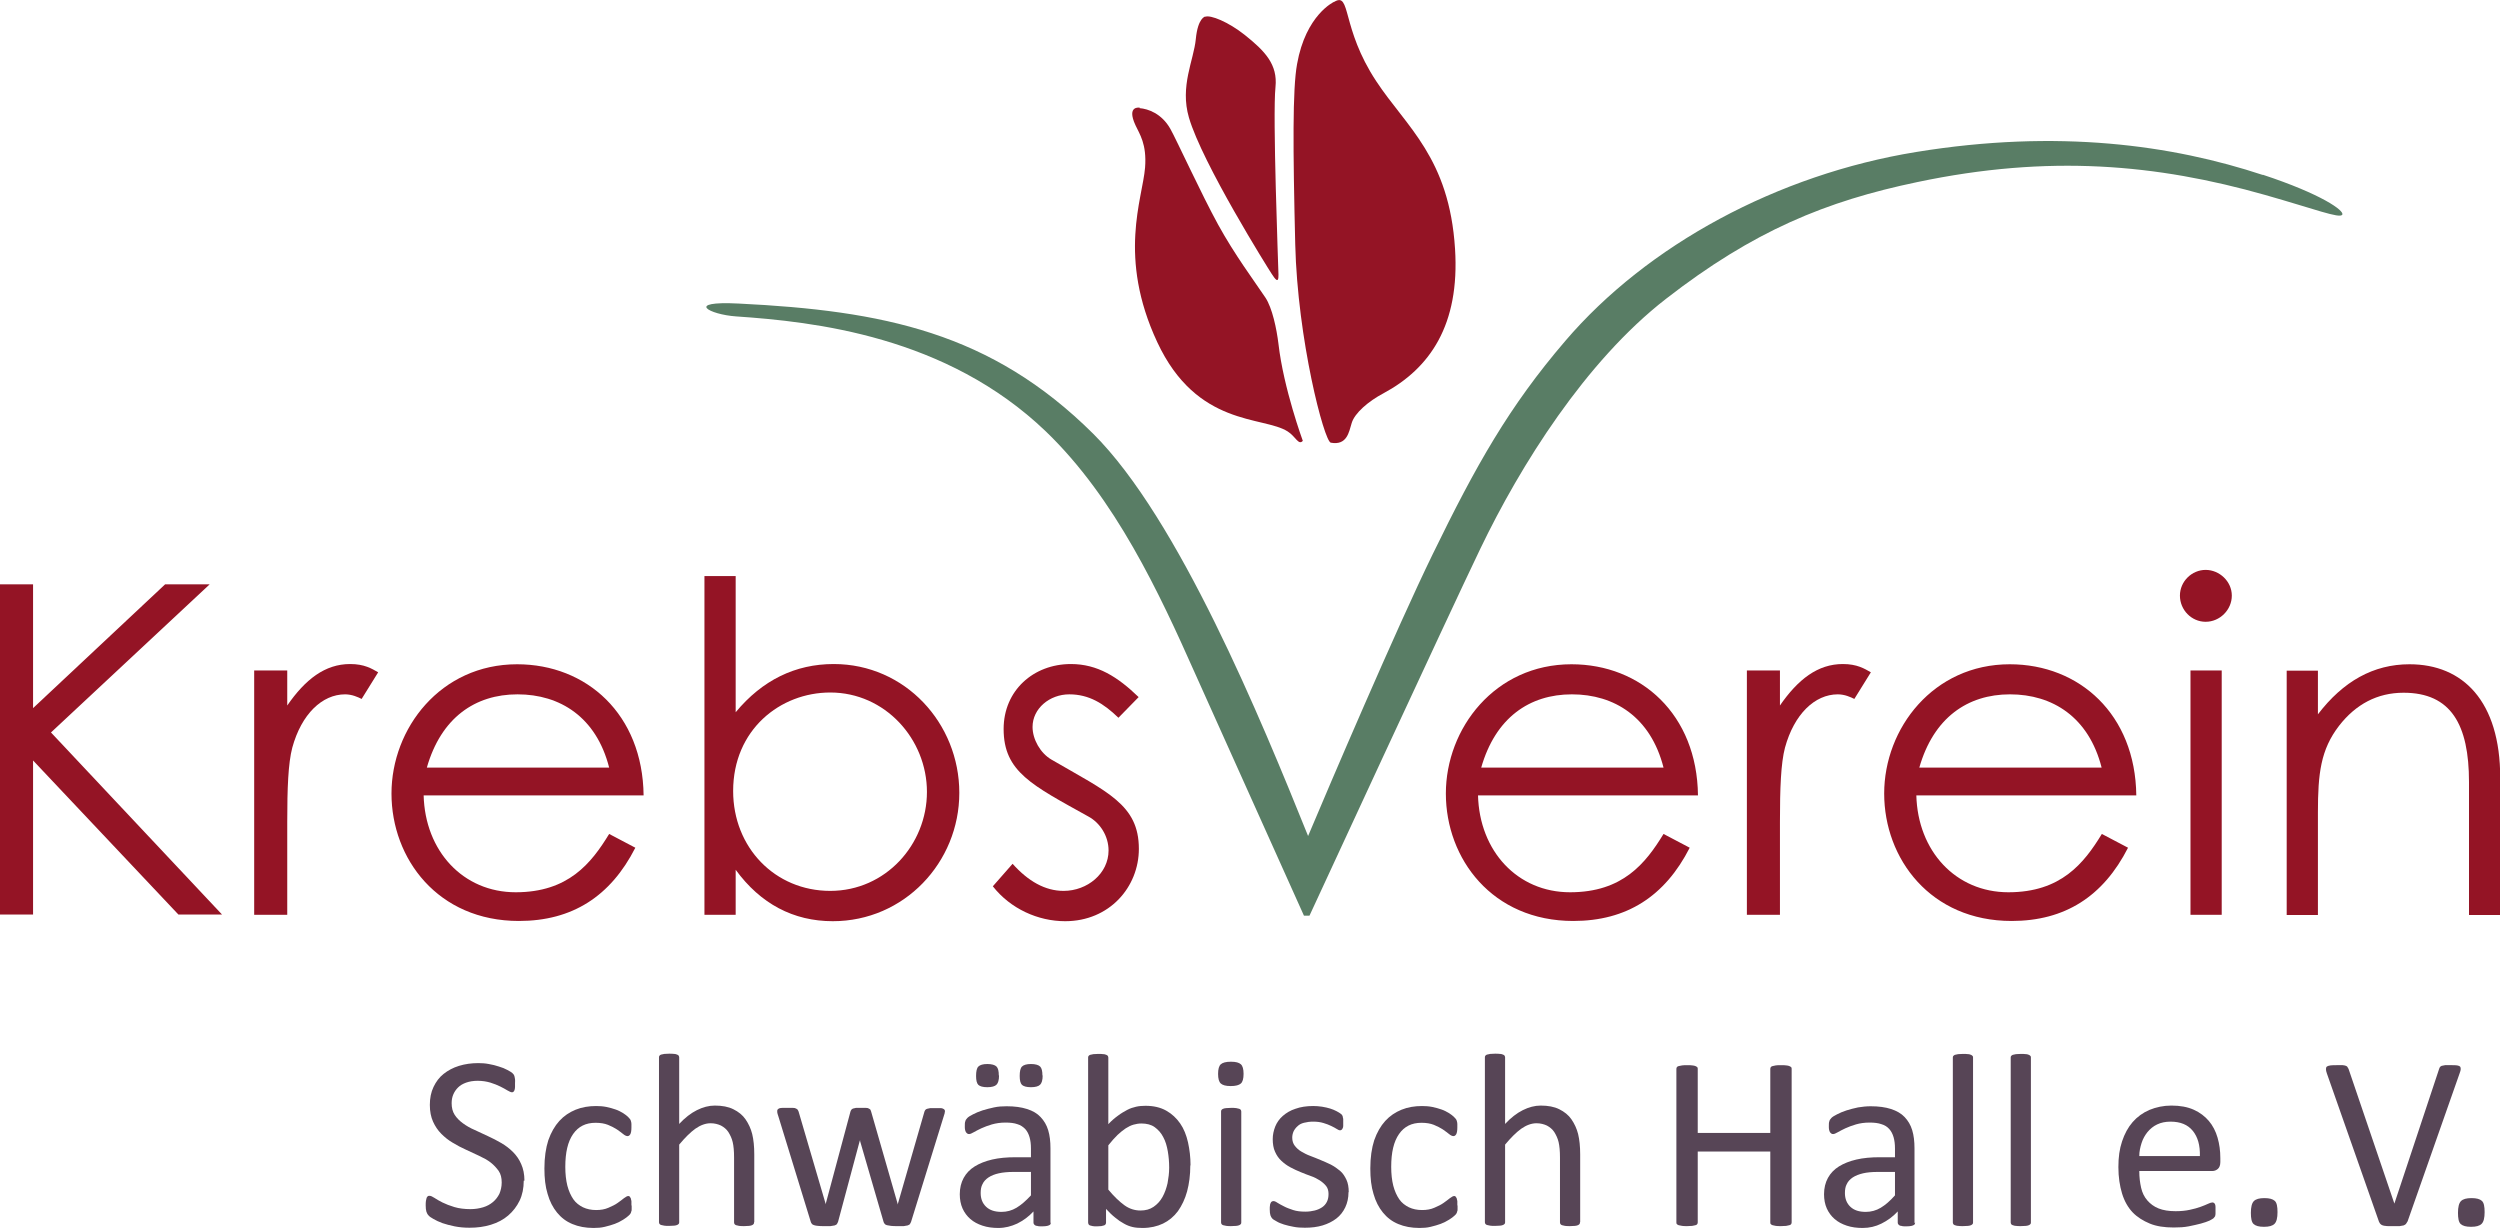
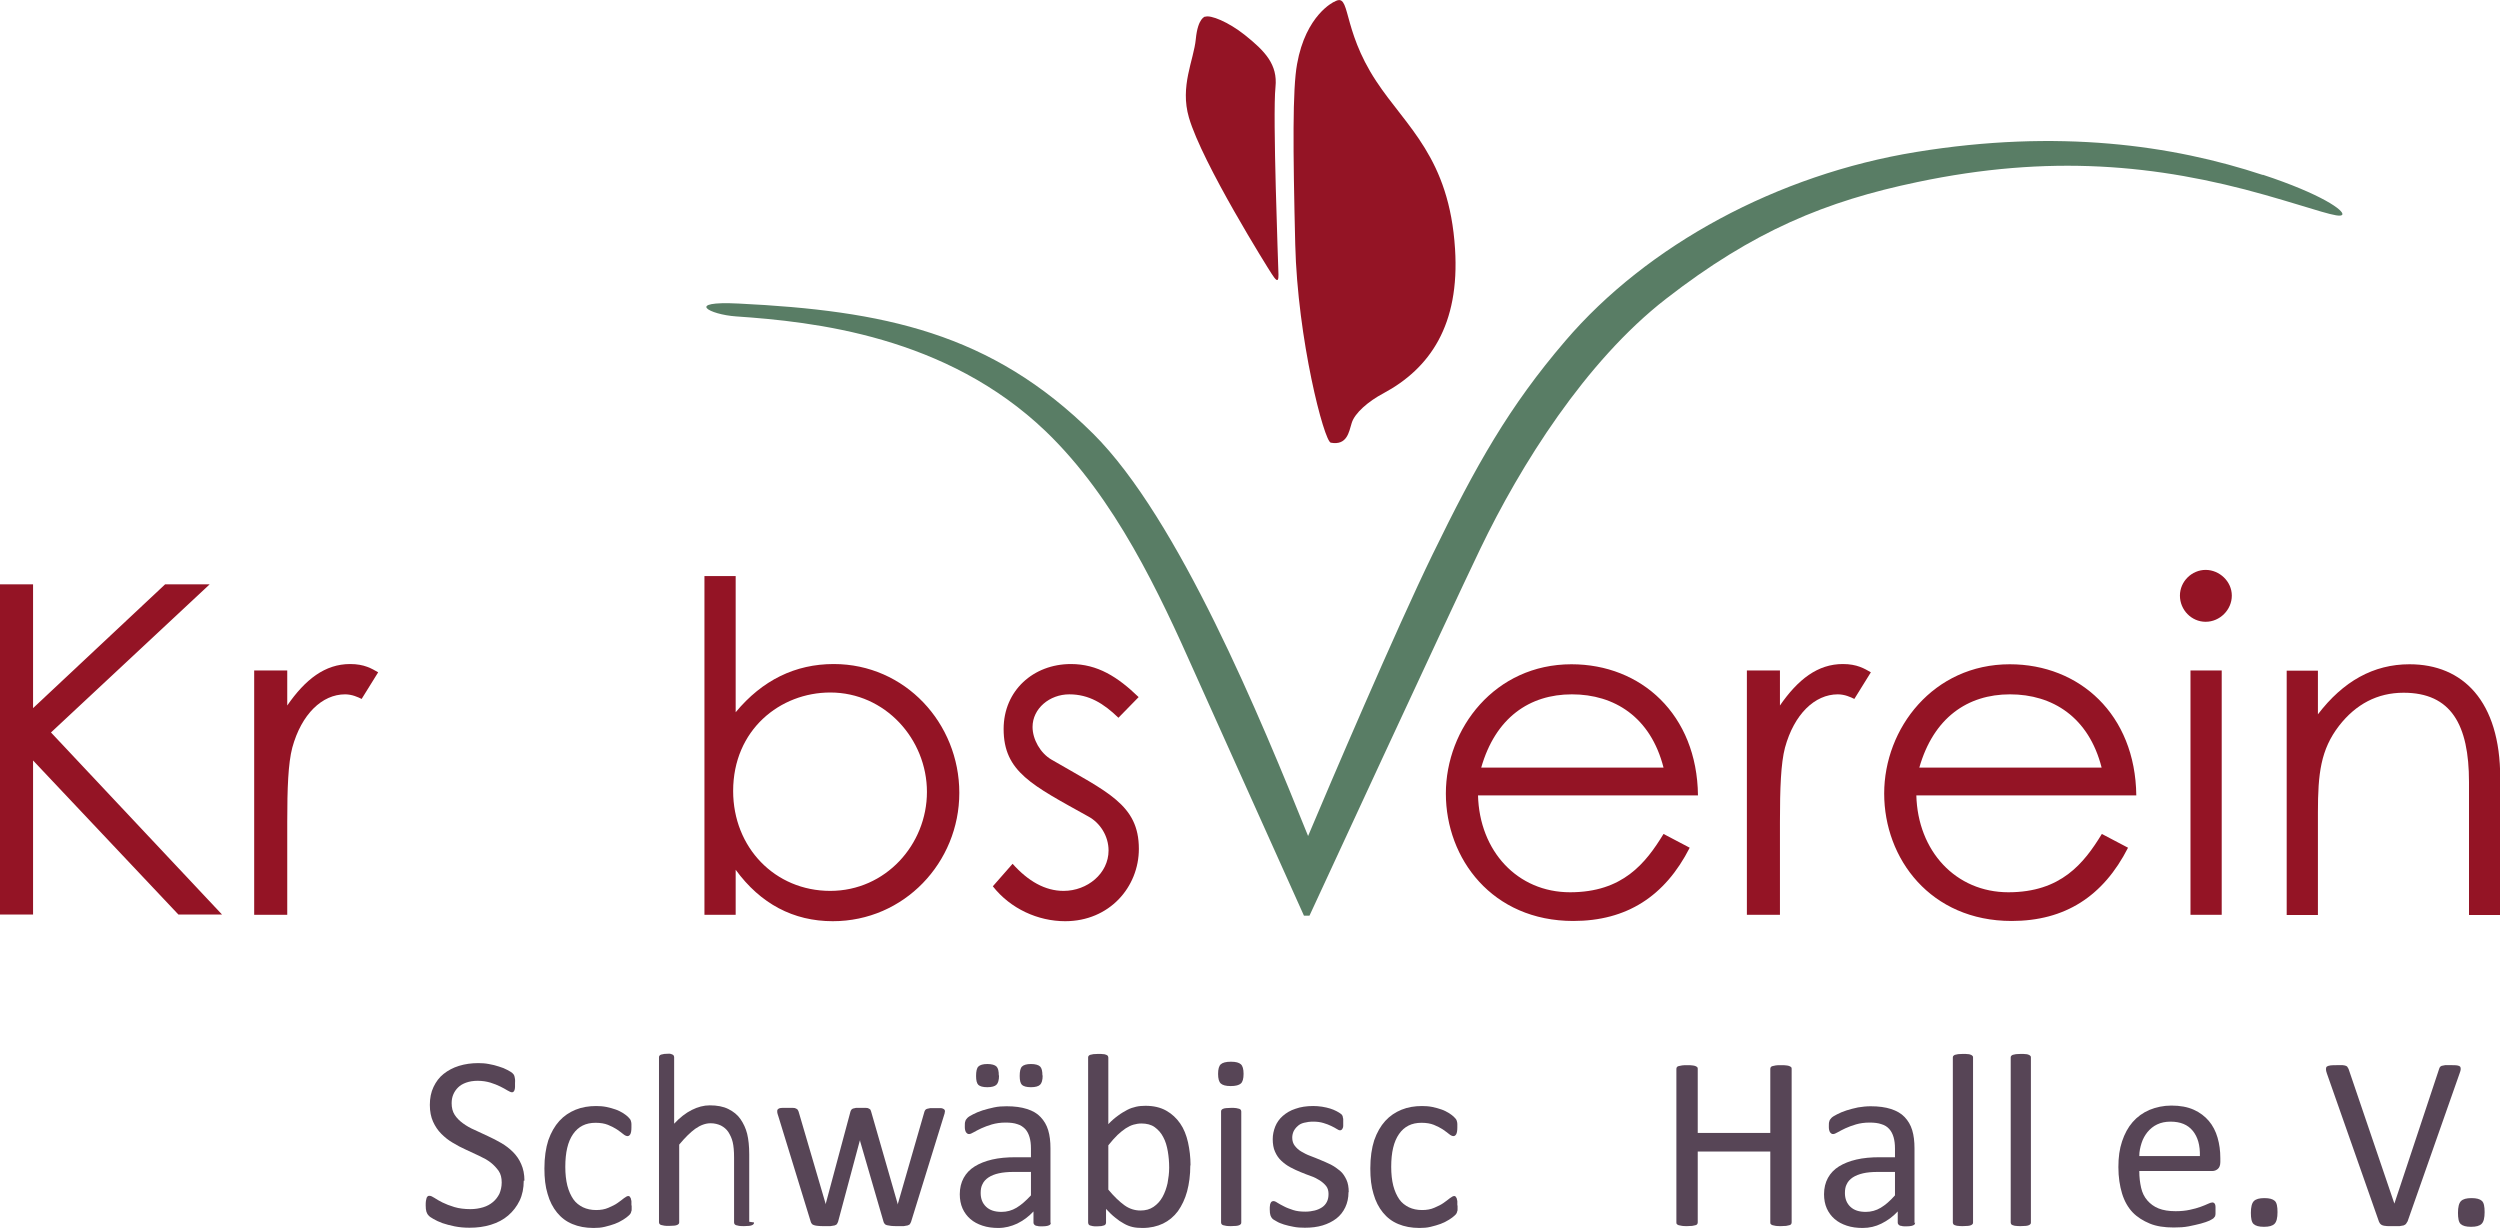
<svg xmlns="http://www.w3.org/2000/svg" id="Layer_2" viewBox="0 0 108.88 53.48">
  <defs>
    <style>
      .cls-1 {
        fill: #941425;
      }

      .cls-1, .cls-2, .cls-3 {
        stroke-width: 0px;
      }

      .cls-2 {
        fill: #574556;
      }

      .cls-3 {
        fill: #597d65;
      }
    </style>
  </defs>
  <g id="Ebene_1">
    <g>
      <g>
        <path class="cls-1" d="M58.11.08c.74-.45.29,1.13,1.83,3.46,1.31,1.99,3.18,3.33,3.43,7.3.21,3.31-1.09,5.2-3.12,6.29-.66.35-1.25.86-1.38,1.29-.12.39-.2.99-.91.86-.29-.05-1.45-4.5-1.55-8.64s-.12-6.76.08-7.85c.38-2.15,1.61-2.71,1.61-2.71Z" />
        <path class="cls-1" d="M52.49.73c.23-.09,1,.22,1.72.79.89.71,1.44,1.29,1.34,2.27-.13,1.23.12,7.73.13,8.17s-.16.17-.3-.04-3.02-4.81-3.6-6.8c-.4-1.37.21-2.49.3-3.42s.41-.98.41-.98Z" />
-         <path class="cls-1" d="M49.63,4.71c.37.03.96.23,1.34.9.26.46,1.36,2.86,2.08,4.17s1.55,2.42,2.06,3.18c.3.45.49,1.36.57,2.02.22,1.93,1.06,4.22,1.06,4.22-.19.21-.31-.19-.66-.41-1.06-.68-3.95-.18-5.68-3.89s-.64-6.24-.53-7.6c.08-1.03-.24-1.46-.42-1.85-.4-.87.19-.76.19-.76Z" />
      </g>
      <g>
        <path class="cls-1" d="M0,25.45h1.44v5.39l5.75-5.39h1.94l-6.91,6.45,7.45,7.93h-1.9l-6.33-6.71v6.71H0v-14.39Z" />
        <path class="cls-1" d="M12.5,30.74c.8-1.16,1.66-1.82,2.75-1.82.62,0,.94.2,1.22.36l-.72,1.16c-.16-.08-.42-.2-.72-.2-1,0-1.9.86-2.3,2.32-.18.68-.22,1.78-.22,3.23v4.05h-1.44v-10.64h1.44v1.54Z" />
-         <path class="cls-1" d="M18.45,34.63c.06,2.44,1.72,4.23,4.01,4.23s3.29-1.26,4.07-2.54l1.14.6c-1.08,2.12-2.75,3.19-5.07,3.19-3.53,0-5.55-2.71-5.55-5.55s2.14-5.63,5.47-5.63c3.03,0,5.47,2.18,5.51,5.71h-9.58ZM26.53,33.43c-.56-2.2-2.14-3.19-3.99-3.19s-3.33,1.02-3.95,3.19h7.93Z" />
        <path class="cls-1" d="M32.04,39.84h-1.36v-14.75h1.36v5.93c1.16-1.4,2.6-2.1,4.27-2.1,3.11,0,5.47,2.58,5.47,5.61s-2.4,5.59-5.51,5.59c-1.72,0-3.15-.76-4.23-2.24v1.96ZM40.37,34.49c0-2.3-1.82-4.33-4.21-4.33-2.18,0-4.23,1.62-4.23,4.29,0,2.46,1.82,4.35,4.23,4.35s4.21-2.02,4.21-4.31Z" />
        <path class="cls-1" d="M44.1,37.62c.68.76,1.42,1.18,2.22,1.18,1.04,0,1.96-.76,1.96-1.76,0-.62-.36-1.2-.88-1.48-2.44-1.36-3.69-1.94-3.69-3.81,0-1.68,1.3-2.83,2.93-2.83,1.16,0,2.04.56,2.95,1.44l-.88.9c-.64-.62-1.28-1.02-2.14-1.02s-1.6.62-1.6,1.42c0,.54.34,1.14.82,1.42,2.44,1.42,3.81,1.96,3.81,3.89,0,1.66-1.28,3.15-3.21,3.15-1.18,0-2.38-.54-3.15-1.52l.86-.98Z" />
        <path class="cls-1" d="M64.37,34.63c.06,2.44,1.72,4.23,4.01,4.23s3.29-1.26,4.07-2.54l1.14.6c-1.08,2.12-2.75,3.19-5.07,3.19-3.53,0-5.55-2.71-5.55-5.55s2.14-5.63,5.47-5.63c3.03,0,5.47,2.18,5.51,5.71h-9.58ZM72.45,33.43c-.56-2.2-2.14-3.19-3.99-3.19s-3.33,1.02-3.95,3.19h7.93Z" />
        <path class="cls-1" d="M77.51,30.74c.8-1.16,1.66-1.82,2.75-1.82.62,0,.94.2,1.22.36l-.72,1.16c-.16-.08-.42-.2-.72-.2-1,0-1.9.86-2.3,2.32-.18.68-.22,1.78-.22,3.23v4.05h-1.44v-10.64h1.44v1.54Z" />
        <path class="cls-1" d="M83.46,34.63c.06,2.44,1.72,4.23,4.01,4.23s3.29-1.26,4.07-2.54l1.14.6c-1.08,2.12-2.75,3.19-5.07,3.19-3.53,0-5.55-2.71-5.55-5.55s2.14-5.63,5.47-5.63c3.03,0,5.47,2.18,5.51,5.71h-9.58ZM91.53,33.43c-.56-2.2-2.14-3.19-3.99-3.19s-3.33,1.02-3.95,3.19h7.93Z" />
        <path class="cls-1" d="M97.2,25.94c0,.62-.52,1.14-1.14,1.14s-1.12-.52-1.12-1.14.52-1.12,1.12-1.12,1.14.5,1.14,1.12ZM95.4,29.2h1.36v10.64h-1.36v-10.64Z" />
        <path class="cls-1" d="M100.95,31.11c1.1-1.44,2.42-2.18,3.99-2.18,2.32,0,3.95,1.6,3.95,4.95v5.97h-1.36v-5.79c0-2.5-.78-3.89-2.85-3.89-1.14,0-2.08.5-2.81,1.44-.8,1.04-.92,2.08-.92,3.77v4.47h-1.36v-10.64h1.36v1.9Z" />
      </g>
      <path class="cls-3" d="M98.55,7.62c-3.93-1.3-8.91-2.01-15.1-1-6.02.98-11.7,4.04-15.28,8.23-2.45,2.86-3.88,5.4-5.78,9.3-1.58,3.24-4.52,10.12-5.42,12.26-2.06-5.11-5.64-13.82-9.36-17.52-4.45-4.42-9.16-5.36-15.44-5.67-2.37-.12-1.28.48-.11.56,3.36.23,9.15.84,13.5,5.02,3.02,2.91,4.94,7.05,6.47,10.49h0s4.76,10.59,4.76,10.59h.24s6.03-13.05,7.44-15.98c1.75-3.64,4.58-8.16,8.08-10.88,3.82-2.97,6.98-4.26,10.95-5.09,5.74-1.21,10.43-.78,15.15.56,2.15.61,3.25,1.04,3.36.86.11-.17-.91-.9-3.46-1.74Z" />
    </g>
    <g>
      <path class="cls-2" d="M22.81,51.42c0,.33-.06.62-.18.87-.12.25-.29.47-.5.65-.21.18-.46.31-.75.4-.29.09-.6.13-.93.13-.23,0-.45-.02-.65-.06-.2-.04-.38-.09-.53-.14-.16-.06-.29-.12-.39-.18-.11-.06-.18-.11-.22-.16-.04-.04-.07-.1-.09-.16-.02-.07-.03-.16-.03-.27,0-.08,0-.14.01-.2s.02-.09.03-.13c.01-.03.03-.05.05-.07s.05-.02.08-.02c.05,0,.12.03.21.09.09.06.21.13.35.2.14.07.32.14.52.2.2.06.44.09.7.09.2,0,.38-.03.55-.08.17-.05.31-.13.43-.23.12-.1.21-.22.28-.36.06-.14.1-.31.1-.49,0-.2-.04-.37-.13-.5s-.21-.26-.35-.37-.31-.2-.5-.29c-.19-.09-.38-.18-.58-.27-.2-.09-.39-.19-.57-.3-.19-.11-.35-.24-.5-.39s-.27-.33-.36-.53c-.09-.2-.14-.44-.14-.73s.05-.55.16-.78c.11-.23.25-.42.44-.57.19-.15.41-.27.67-.35.26-.08.54-.12.84-.12.15,0,.31.01.46.04.16.03.3.06.44.11.14.04.26.09.37.15s.18.1.21.13c.03.03.06.06.07.08s.02.04.03.08.01.07.02.11,0,.1,0,.17c0,.06,0,.12,0,.17,0,.05-.01.09-.02.13s-.03.06-.05.08c-.02.02-.04.02-.07.02-.04,0-.1-.03-.19-.08-.08-.05-.19-.11-.31-.17s-.27-.12-.43-.17c-.17-.05-.35-.08-.56-.08-.19,0-.36.03-.5.08s-.26.12-.35.21-.16.19-.21.31-.07.24-.07.38c0,.19.04.36.13.5.09.14.21.26.36.37.15.11.32.21.51.29.19.09.38.18.58.27.2.09.39.19.58.3s.36.24.51.39c.15.15.27.32.36.53.09.2.14.44.14.72Z" />
      <path class="cls-2" d="M27.51,52.5c0,.06,0,.11,0,.16s0,.08-.02.11c0,.03-.02.06-.03.08-.01.02-.04.06-.09.1-.04.04-.12.1-.23.17s-.23.13-.36.18c-.13.05-.28.09-.44.13s-.32.05-.49.05c-.35,0-.66-.06-.92-.17-.27-.11-.49-.28-.67-.5-.18-.22-.32-.49-.41-.81-.1-.32-.14-.69-.14-1.11,0-.48.06-.89.17-1.23.12-.34.28-.62.48-.84.2-.22.44-.38.71-.49.27-.11.57-.16.89-.16.15,0,.3.01.45.04.15.03.28.07.4.11s.23.1.33.16c.09.06.16.11.21.16s.07.08.09.1c.02.03.03.05.04.09s.02.07.02.12,0,.1,0,.16c0,.14-.02.24-.05.29s-.07.08-.12.08c-.05,0-.12-.03-.19-.09-.07-.06-.16-.12-.27-.2-.11-.07-.24-.14-.39-.2-.15-.06-.33-.09-.54-.09-.43,0-.75.16-.98.49-.23.33-.34.8-.34,1.43,0,.31.03.58.09.82.06.23.15.43.26.59.11.16.26.27.42.35.17.08.36.12.57.12s.38-.03.54-.1.29-.13.4-.21c.11-.08.21-.15.28-.21.08-.06.14-.09.18-.09.02,0,.05,0,.06.02s.03.04.05.07c.01.03.02.08.03.13,0,.05,0,.11,0,.19Z" />
-       <path class="cls-2" d="M32.84,53.24s0,.05-.02.07-.04.04-.07.05-.08.03-.13.03-.13.01-.21.01-.16,0-.22-.01-.1-.02-.13-.03-.06-.03-.07-.05-.02-.04-.02-.07v-2.83c0-.28-.02-.5-.06-.67s-.11-.31-.19-.44c-.08-.12-.19-.21-.32-.28-.13-.06-.28-.1-.45-.1-.22,0-.44.08-.67.24-.22.16-.45.39-.7.69v3.38s0,.05-.02.07-.04.04-.07.05-.08.03-.13.03-.13.01-.22.01-.16,0-.21-.01-.1-.02-.14-.03c-.03-.01-.06-.03-.07-.05-.01-.02-.02-.04-.02-.07v-7.18s0-.05.02-.07c.01-.02.04-.04.07-.05.03-.01.08-.02.14-.03.06,0,.13-.01.21-.01s.16,0,.22.01c.06,0,.1.02.13.03.03.01.06.03.07.05s.02.05.02.07v2.9c.25-.27.51-.47.77-.6s.52-.2.78-.2c.32,0,.59.05.81.16.22.11.4.25.53.44s.23.4.29.64c.06.25.09.54.09.89v2.94Z" />
+       <path class="cls-2" d="M32.84,53.24s0,.05-.02.07-.04.04-.07.05-.08.03-.13.03-.13.01-.21.01-.16,0-.22-.01-.1-.02-.13-.03-.06-.03-.07-.05-.02-.04-.02-.07v-2.83c0-.28-.02-.5-.06-.67s-.11-.31-.19-.44c-.08-.12-.19-.21-.32-.28-.13-.06-.28-.1-.45-.1-.22,0-.44.08-.67.24-.22.16-.45.39-.7.69v3.38s0,.05-.02.07-.04.04-.07.05-.08.03-.13.03-.13.01-.22.01-.16,0-.21-.01-.1-.02-.14-.03c-.03-.01-.06-.03-.07-.05-.01-.02-.02-.04-.02-.07v-7.18s0-.05.02-.07c.01-.02.04-.04.07-.05.03-.01.08-.02.14-.03.06,0,.13-.01.21-.01c.06,0,.1.02.13.03.03.01.06.03.07.05s.02.05.02.07v2.9c.25-.27.51-.47.77-.6s.52-.2.78-.2c.32,0,.59.05.81.16.22.11.4.25.53.44s.23.4.29.64c.06.25.09.54.09.89v2.94Z" />
      <path class="cls-2" d="M41.15,48.4s0,.05-.01.09-.02.08-.04.13l-1.42,4.59s-.03.07-.05.1c-.02.03-.06.04-.1.06-.04.01-.1.02-.17.03-.07,0-.16,0-.27,0s-.2,0-.28-.01-.14-.02-.18-.03c-.04-.01-.08-.03-.1-.06-.02-.02-.04-.05-.05-.09l-1.02-3.51v-.05s-.02.05-.02.05l-.94,3.51s-.03.07-.05.1c-.02.03-.06.04-.1.06-.05.01-.11.02-.18.03-.07,0-.16,0-.27,0s-.2,0-.27-.01c-.07,0-.13-.02-.17-.03-.04-.01-.08-.03-.1-.06-.02-.02-.04-.05-.05-.09l-1.41-4.59c-.02-.05-.03-.1-.04-.13s-.01-.07-.01-.09c0-.03,0-.06.02-.08s.04-.04.07-.05c.03-.01.08-.02.14-.02.06,0,.13,0,.21,0,.1,0,.18,0,.24,0,.06,0,.11.01.14.03s.06.03.07.05.03.05.04.08l1.17,3.99v.05s.02-.05.02-.05l1.07-3.99s.02-.06.04-.08c.02-.02.04-.04.07-.05s.08-.02.13-.03c.06,0,.13,0,.22,0s.16,0,.21,0c.06,0,.1.01.13.03s.06.03.07.05.02.05.03.08l1.15,4v.05s.02-.05.02-.05l1.15-3.99s.02-.06.04-.08c.02-.02.04-.04.08-.05.03-.01.08-.02.14-.03.06,0,.13,0,.23,0,.09,0,.15,0,.21,0,.05,0,.09.01.12.03.03.01.05.03.06.05.01.02.02.04.02.08Z" />
      <path class="cls-2" d="M45.77,53.24s-.01.08-.04.1-.07.04-.12.05c-.05.01-.12.02-.22.02s-.17,0-.22-.02c-.06,0-.1-.03-.12-.05s-.04-.05-.04-.1v-.48c-.21.23-.45.4-.71.53-.26.12-.53.19-.82.19-.25,0-.48-.03-.69-.1-.21-.07-.38-.16-.53-.29-.14-.12-.26-.28-.34-.46-.08-.18-.12-.39-.12-.62,0-.27.06-.51.17-.71.11-.2.27-.37.48-.5s.46-.23.76-.3.64-.1,1.02-.1h.67v-.38c0-.19-.02-.35-.06-.49s-.1-.26-.19-.36c-.09-.09-.2-.17-.34-.21-.14-.05-.31-.07-.52-.07-.22,0-.41.03-.59.08-.17.05-.33.11-.46.17-.13.06-.24.12-.33.17-.09.05-.15.08-.2.08-.03,0-.05,0-.08-.02-.02-.01-.04-.04-.06-.06-.02-.03-.03-.07-.04-.11s-.01-.09-.01-.15c0-.09,0-.16.02-.21.01-.05.04-.1.09-.15.05-.05.13-.1.25-.16s.25-.12.41-.17.32-.09.5-.13.37-.05.55-.05c.35,0,.64.04.89.12s.44.19.59.35.26.34.33.57.1.49.1.79v3.26ZM43.51,46.84c0,.2-.04.33-.11.4s-.2.11-.4.11-.32-.04-.39-.1c-.07-.07-.1-.2-.1-.39,0-.2.03-.34.1-.41.07-.07.2-.11.39-.11s.33.04.4.11.1.2.1.39ZM44.89,51.04h-.76c-.24,0-.45.02-.63.06s-.33.1-.45.18c-.12.08-.21.18-.26.29-.06.11-.08.24-.08.39,0,.25.08.45.24.6.16.15.38.22.67.22.23,0,.45-.06.65-.18.2-.12.41-.3.63-.54v-1.03ZM45.41,46.84c0,.2-.04.33-.11.4s-.2.11-.4.11-.32-.04-.39-.1c-.07-.07-.1-.2-.1-.39,0-.2.03-.34.1-.41.07-.07.2-.11.39-.11s.33.04.4.11.1.2.1.39Z" />
      <path class="cls-2" d="M51.84,50.76c0,.42-.05.79-.14,1.13-.09.33-.23.62-.4.86-.18.24-.4.42-.65.54s-.55.19-.89.19c-.15,0-.3-.01-.43-.04-.13-.03-.26-.08-.38-.15-.13-.07-.25-.15-.38-.26-.13-.1-.26-.23-.4-.38v.59s0,.05-.02.08-.04.04-.07.05-.07.02-.12.03c-.05,0-.11.01-.19.01s-.13,0-.18-.01-.09-.02-.12-.03-.05-.03-.06-.05-.02-.05-.02-.08v-7.18s0-.05.02-.07c.01-.02.04-.04.07-.05.03-.01.08-.02.14-.03.06,0,.13-.01.21-.01s.16,0,.22.01c.06,0,.1.02.13.03.03.01.06.03.07.05s.02.05.02.07v2.9c.14-.15.28-.27.42-.37.13-.1.27-.18.4-.25s.26-.11.39-.14.27-.04.41-.04c.35,0,.65.07.9.21.25.14.45.33.61.56.16.23.27.51.34.82.07.32.11.65.11,1ZM50.92,50.86c0-.25-.02-.49-.06-.72-.04-.23-.1-.44-.2-.62-.09-.18-.22-.32-.37-.43s-.35-.16-.58-.16c-.12,0-.23.02-.34.05-.11.03-.23.09-.34.16-.12.08-.23.17-.36.29-.12.12-.26.27-.4.45v1.93c.25.3.48.52.7.68.22.16.46.23.7.23.22,0,.41-.05.57-.16.16-.11.29-.25.39-.43.1-.18.17-.38.22-.6.04-.22.07-.44.07-.67Z" />
      <path class="cls-2" d="M54.16,46.77c0,.21-.04.35-.12.42s-.22.11-.44.11-.35-.04-.43-.11c-.08-.07-.12-.21-.12-.42s.04-.35.12-.42.22-.11.44-.11.35.04.43.11c.08.07.12.21.12.42ZM54.06,53.24s0,.05-.02.07-.04.04-.07.05-.08.03-.13.03-.13.01-.22.01-.16,0-.21-.01-.1-.02-.14-.03c-.03-.01-.06-.03-.07-.05-.01-.02-.02-.04-.02-.07v-4.83s0-.05.02-.07c.01-.02.04-.04.07-.05.03-.01.08-.03.14-.03s.13-.01.21-.01.16,0,.22.01.1.02.13.03.06.03.07.05.02.04.02.07v4.83Z" />
      <path class="cls-2" d="M58.73,51.92c0,.25-.05.47-.14.66-.09.19-.22.36-.39.49s-.37.23-.6.3-.49.1-.77.1c-.17,0-.34-.01-.49-.04-.16-.03-.29-.06-.42-.1-.12-.04-.23-.08-.31-.13s-.15-.08-.19-.12-.07-.09-.09-.15-.03-.15-.03-.26c0-.07,0-.13.01-.17,0-.05.02-.08.03-.11s.03-.05.05-.06c.02-.01.04-.02.07-.02.04,0,.1.02.17.07.08.05.17.1.29.16.11.06.25.11.4.16.15.05.33.07.53.07.15,0,.29-.02.41-.05s.23-.08.32-.14.16-.14.21-.24c.05-.1.07-.21.07-.34s-.03-.25-.1-.34c-.07-.09-.16-.17-.28-.25-.11-.07-.24-.14-.39-.19s-.29-.11-.44-.17c-.15-.06-.3-.13-.45-.21-.15-.08-.27-.17-.39-.28s-.21-.24-.28-.4c-.07-.15-.1-.34-.1-.55,0-.19.04-.37.11-.55.07-.17.18-.33.33-.46s.33-.24.55-.31c.22-.08.48-.12.77-.12.13,0,.26.01.39.03s.25.05.35.08c.1.03.19.07.27.11.07.04.13.07.17.1.04.03.06.05.08.07.01.02.02.05.03.07,0,.03.01.06.02.1,0,.04,0,.09,0,.15,0,.06,0,.11,0,.16,0,.04-.01.08-.03.11-.01.03-.03.05-.05.06s-.04.02-.06.02c-.03,0-.08-.02-.14-.06s-.14-.08-.24-.13-.21-.09-.34-.13c-.13-.04-.28-.06-.45-.06-.15,0-.28.02-.4.05s-.21.08-.28.15c-.07.06-.13.14-.17.22-.04.09-.06.18-.06.28,0,.14.04.26.11.35s.16.18.28.25.25.14.39.19.3.12.45.18c.15.06.3.13.45.2.15.08.28.17.4.27s.21.24.28.39c.07.15.1.33.1.54Z" />
      <path class="cls-2" d="M63.48,52.5c0,.06,0,.11,0,.16s0,.08-.02.11c0,.03-.02.06-.03.08-.01.02-.04.06-.09.1-.04.04-.12.1-.23.17s-.23.13-.36.18c-.13.05-.28.09-.44.13s-.32.05-.49.05c-.35,0-.66-.06-.92-.17-.27-.11-.49-.28-.67-.5-.18-.22-.32-.49-.41-.81-.1-.32-.14-.69-.14-1.11,0-.48.06-.89.17-1.23.12-.34.28-.62.48-.84.2-.22.44-.38.71-.49.27-.11.57-.16.89-.16.15,0,.3.01.45.04.15.03.28.07.4.11s.23.1.33.16c.09.06.16.11.21.16s.07.08.09.1c.02.03.03.05.04.09s.02.07.02.12,0,.1,0,.16c0,.14-.02.24-.05.29s-.07.08-.12.08c-.05,0-.12-.03-.19-.09-.07-.06-.16-.12-.27-.2-.11-.07-.24-.14-.39-.2-.15-.06-.33-.09-.54-.09-.43,0-.75.16-.98.49-.23.33-.34.8-.34,1.43,0,.31.03.58.09.82.06.23.15.43.26.59.11.16.26.27.42.35.17.08.36.12.57.12s.38-.03.54-.1.29-.13.4-.21c.11-.08.21-.15.28-.21.08-.06.14-.09.18-.09.02,0,.05,0,.06.02s.03.04.05.07c.01.03.02.08.03.13,0,.05,0,.11,0,.19Z" />
-       <path class="cls-2" d="M68.81,53.24s0,.05-.02.07-.04.04-.07.05-.08.03-.13.03-.13.01-.21.01-.16,0-.22-.01-.1-.02-.13-.03-.06-.03-.07-.05-.02-.04-.02-.07v-2.83c0-.28-.02-.5-.06-.67s-.11-.31-.19-.44c-.08-.12-.19-.21-.32-.28-.13-.06-.28-.1-.45-.1-.22,0-.44.08-.67.24-.22.16-.45.39-.7.69v3.38s0,.05-.02.07-.04.04-.07.05-.08.03-.13.03-.13.01-.22.01-.16,0-.21-.01-.1-.02-.14-.03c-.03-.01-.06-.03-.07-.05-.01-.02-.02-.04-.02-.07v-7.18s0-.05.02-.07c.01-.02.04-.04.07-.05.03-.01.08-.02.14-.03.06,0,.13-.01.21-.01s.16,0,.22.01c.06,0,.1.02.13.03.03.01.06.03.07.05s.02.05.02.07v2.9c.25-.27.51-.47.77-.6s.52-.2.78-.2c.32,0,.59.05.81.16.22.11.4.25.53.44s.23.4.29.64c.06.25.09.54.09.89v2.94Z" />
      <path class="cls-2" d="M78.03,53.23s0,.05-.02.08-.04.04-.08.05-.08.02-.14.03c-.06,0-.13.01-.22.01-.09,0-.17,0-.23-.01s-.1-.02-.14-.03-.06-.03-.08-.05-.02-.05-.02-.08v-3.08h-3.16v3.08s0,.05-.02.08-.04.04-.08.05-.08.02-.14.03c-.06,0-.13.01-.22.01s-.16,0-.22-.01-.11-.02-.15-.03-.06-.03-.08-.05-.02-.05-.02-.08v-6.67s0-.05.02-.08.04-.04.08-.05.08-.02.15-.03.13-.01.22-.01.16,0,.22.01c.06,0,.11.02.14.03s.06.03.08.05.02.05.02.08v2.78h3.16v-2.78s0-.05.02-.08.04-.04.08-.05.08-.02.14-.03.13-.01.23-.01c.09,0,.16,0,.22.01.06,0,.11.02.14.03s.06.03.08.05.02.05.02.08v6.67Z" />
      <path class="cls-2" d="M83.41,53.24s-.01.08-.04.1c-.03.02-.07.04-.12.05-.05.01-.12.02-.22.02s-.17,0-.22-.02c-.06,0-.1-.03-.12-.05s-.04-.05-.04-.1v-.48c-.21.23-.45.4-.71.53s-.53.19-.82.19c-.25,0-.48-.03-.69-.1-.21-.07-.38-.16-.53-.29-.14-.12-.26-.28-.34-.46-.08-.18-.12-.39-.12-.62,0-.27.06-.51.17-.71.11-.2.27-.37.48-.5s.46-.23.76-.3.64-.1,1.01-.1h.67v-.38c0-.19-.02-.35-.06-.49s-.1-.26-.19-.36-.2-.17-.34-.21c-.14-.05-.31-.07-.52-.07-.22,0-.42.03-.59.08s-.33.11-.46.17c-.13.06-.24.12-.33.17-.09.05-.15.08-.2.08-.03,0-.05,0-.08-.02-.02-.01-.04-.04-.06-.06-.02-.03-.03-.07-.04-.11s-.01-.09-.01-.15c0-.09,0-.16.02-.21.01-.05.04-.1.09-.15.05-.05.13-.1.25-.16s.25-.12.41-.17c.15-.05.32-.09.5-.13.18-.03.37-.05.55-.05.35,0,.64.04.89.12.24.08.44.19.59.35s.26.34.33.57.1.49.1.79v3.26ZM82.53,51.04h-.76c-.24,0-.46.02-.63.06s-.33.1-.45.18c-.12.08-.21.18-.26.29-.06.11-.08.24-.08.39,0,.25.08.45.24.6s.38.22.67.22c.23,0,.45-.06.65-.18.2-.12.41-.3.62-.54v-1.03Z" />
      <path class="cls-2" d="M85.93,53.24s0,.05-.02.07-.04.04-.07.05c-.03.01-.08.03-.13.03s-.13.01-.22.01-.16,0-.21-.01c-.06,0-.1-.02-.14-.03s-.06-.03-.07-.05-.02-.04-.02-.07v-7.18s0-.05.02-.07.04-.04.07-.05c.03-.01.08-.02.14-.03.06,0,.13-.01.21-.01s.16,0,.22.01c.06,0,.1.02.13.03.03.01.05.03.07.05s.02.05.02.07v7.18Z" />
      <path class="cls-2" d="M88.45,53.24s0,.05-.02.07-.04.04-.07.05c-.03.01-.08.03-.13.03s-.13.01-.22.01-.16,0-.21-.01c-.06,0-.1-.02-.14-.03s-.06-.03-.07-.05-.02-.04-.02-.07v-7.18s0-.05.02-.07.04-.04.07-.05c.03-.01.08-.02.14-.03.06,0,.13-.01.21-.01s.16,0,.22.01c.06,0,.1.02.13.03.03.01.05.03.07.05s.02.05.02.07v7.18Z" />
      <path class="cls-2" d="M96.7,50.61c0,.14-.04.24-.11.3-.07.06-.15.09-.24.09h-3.18c0,.27.03.51.08.73s.14.4.27.55.29.27.49.35.45.12.74.12c.23,0,.44-.02.62-.06.18-.04.34-.08.47-.13.13-.05.24-.09.32-.13.08-.04.15-.06.19-.06.03,0,.05,0,.07.02.02.01.04.03.05.06.01.03.02.06.02.11,0,.04,0,.1,0,.16,0,.05,0,.09,0,.12s0,.06-.01.09c0,.03-.01.05-.03.07s-.03.04-.05.06-.08.05-.17.1c-.1.04-.22.09-.38.13-.15.04-.33.08-.53.12s-.42.05-.65.05c-.4,0-.75-.05-1.04-.17s-.55-.28-.75-.49-.36-.49-.46-.82c-.1-.33-.16-.71-.16-1.15s.05-.79.16-1.12.26-.61.46-.84c.2-.23.45-.41.73-.53.29-.12.61-.19.96-.19.38,0,.7.06.97.18s.49.29.66.49.3.45.38.73c.08.28.12.57.12.89v.16ZM95.81,50.35c.01-.47-.09-.83-.31-1.1-.22-.27-.54-.4-.97-.4-.22,0-.41.04-.58.12s-.3.19-.42.33c-.11.14-.2.29-.26.48s-.1.37-.1.57h2.64Z" />
      <path class="cls-2" d="M99.19,52.79c0,.25-.04.42-.13.51s-.24.13-.46.13-.36-.04-.45-.12-.12-.25-.12-.49.04-.42.13-.51.24-.13.46-.13.36.04.45.12.12.25.12.49Z" />
      <path class="cls-2" d="M104.84,53.21s-.03.07-.06.1-.06.04-.1.06c-.04.01-.1.02-.17.03-.07,0-.16,0-.26,0-.08,0-.15,0-.21,0-.06,0-.11,0-.15-.01-.04,0-.08-.01-.11-.02s-.06-.02-.08-.04-.04-.03-.05-.05-.02-.04-.04-.07l-2.27-6.46c-.03-.08-.04-.14-.04-.19,0-.05.01-.08.04-.11.03-.02.08-.04.16-.05s.17-.01.29-.01c.1,0,.18,0,.24,0,.06,0,.1.02.14.03.03.01.06.03.07.06.02.02.03.05.05.09l1.99,5.85h0l1.94-5.84s.02-.07.04-.1.04-.04.08-.06c.04-.01.09-.02.15-.03.06,0,.15,0,.26,0s.2,0,.26.01.11.03.13.05.03.06.03.11c0,.05-.02.11-.05.19l-2.27,6.46Z" />
      <path class="cls-2" d="M108.21,52.79c0,.25-.04.42-.13.51s-.24.13-.46.13-.36-.04-.45-.12-.12-.25-.12-.49.04-.42.13-.51.24-.13.46-.13.36.04.45.12.12.25.12.49Z" />
    </g>
  </g>
</svg>